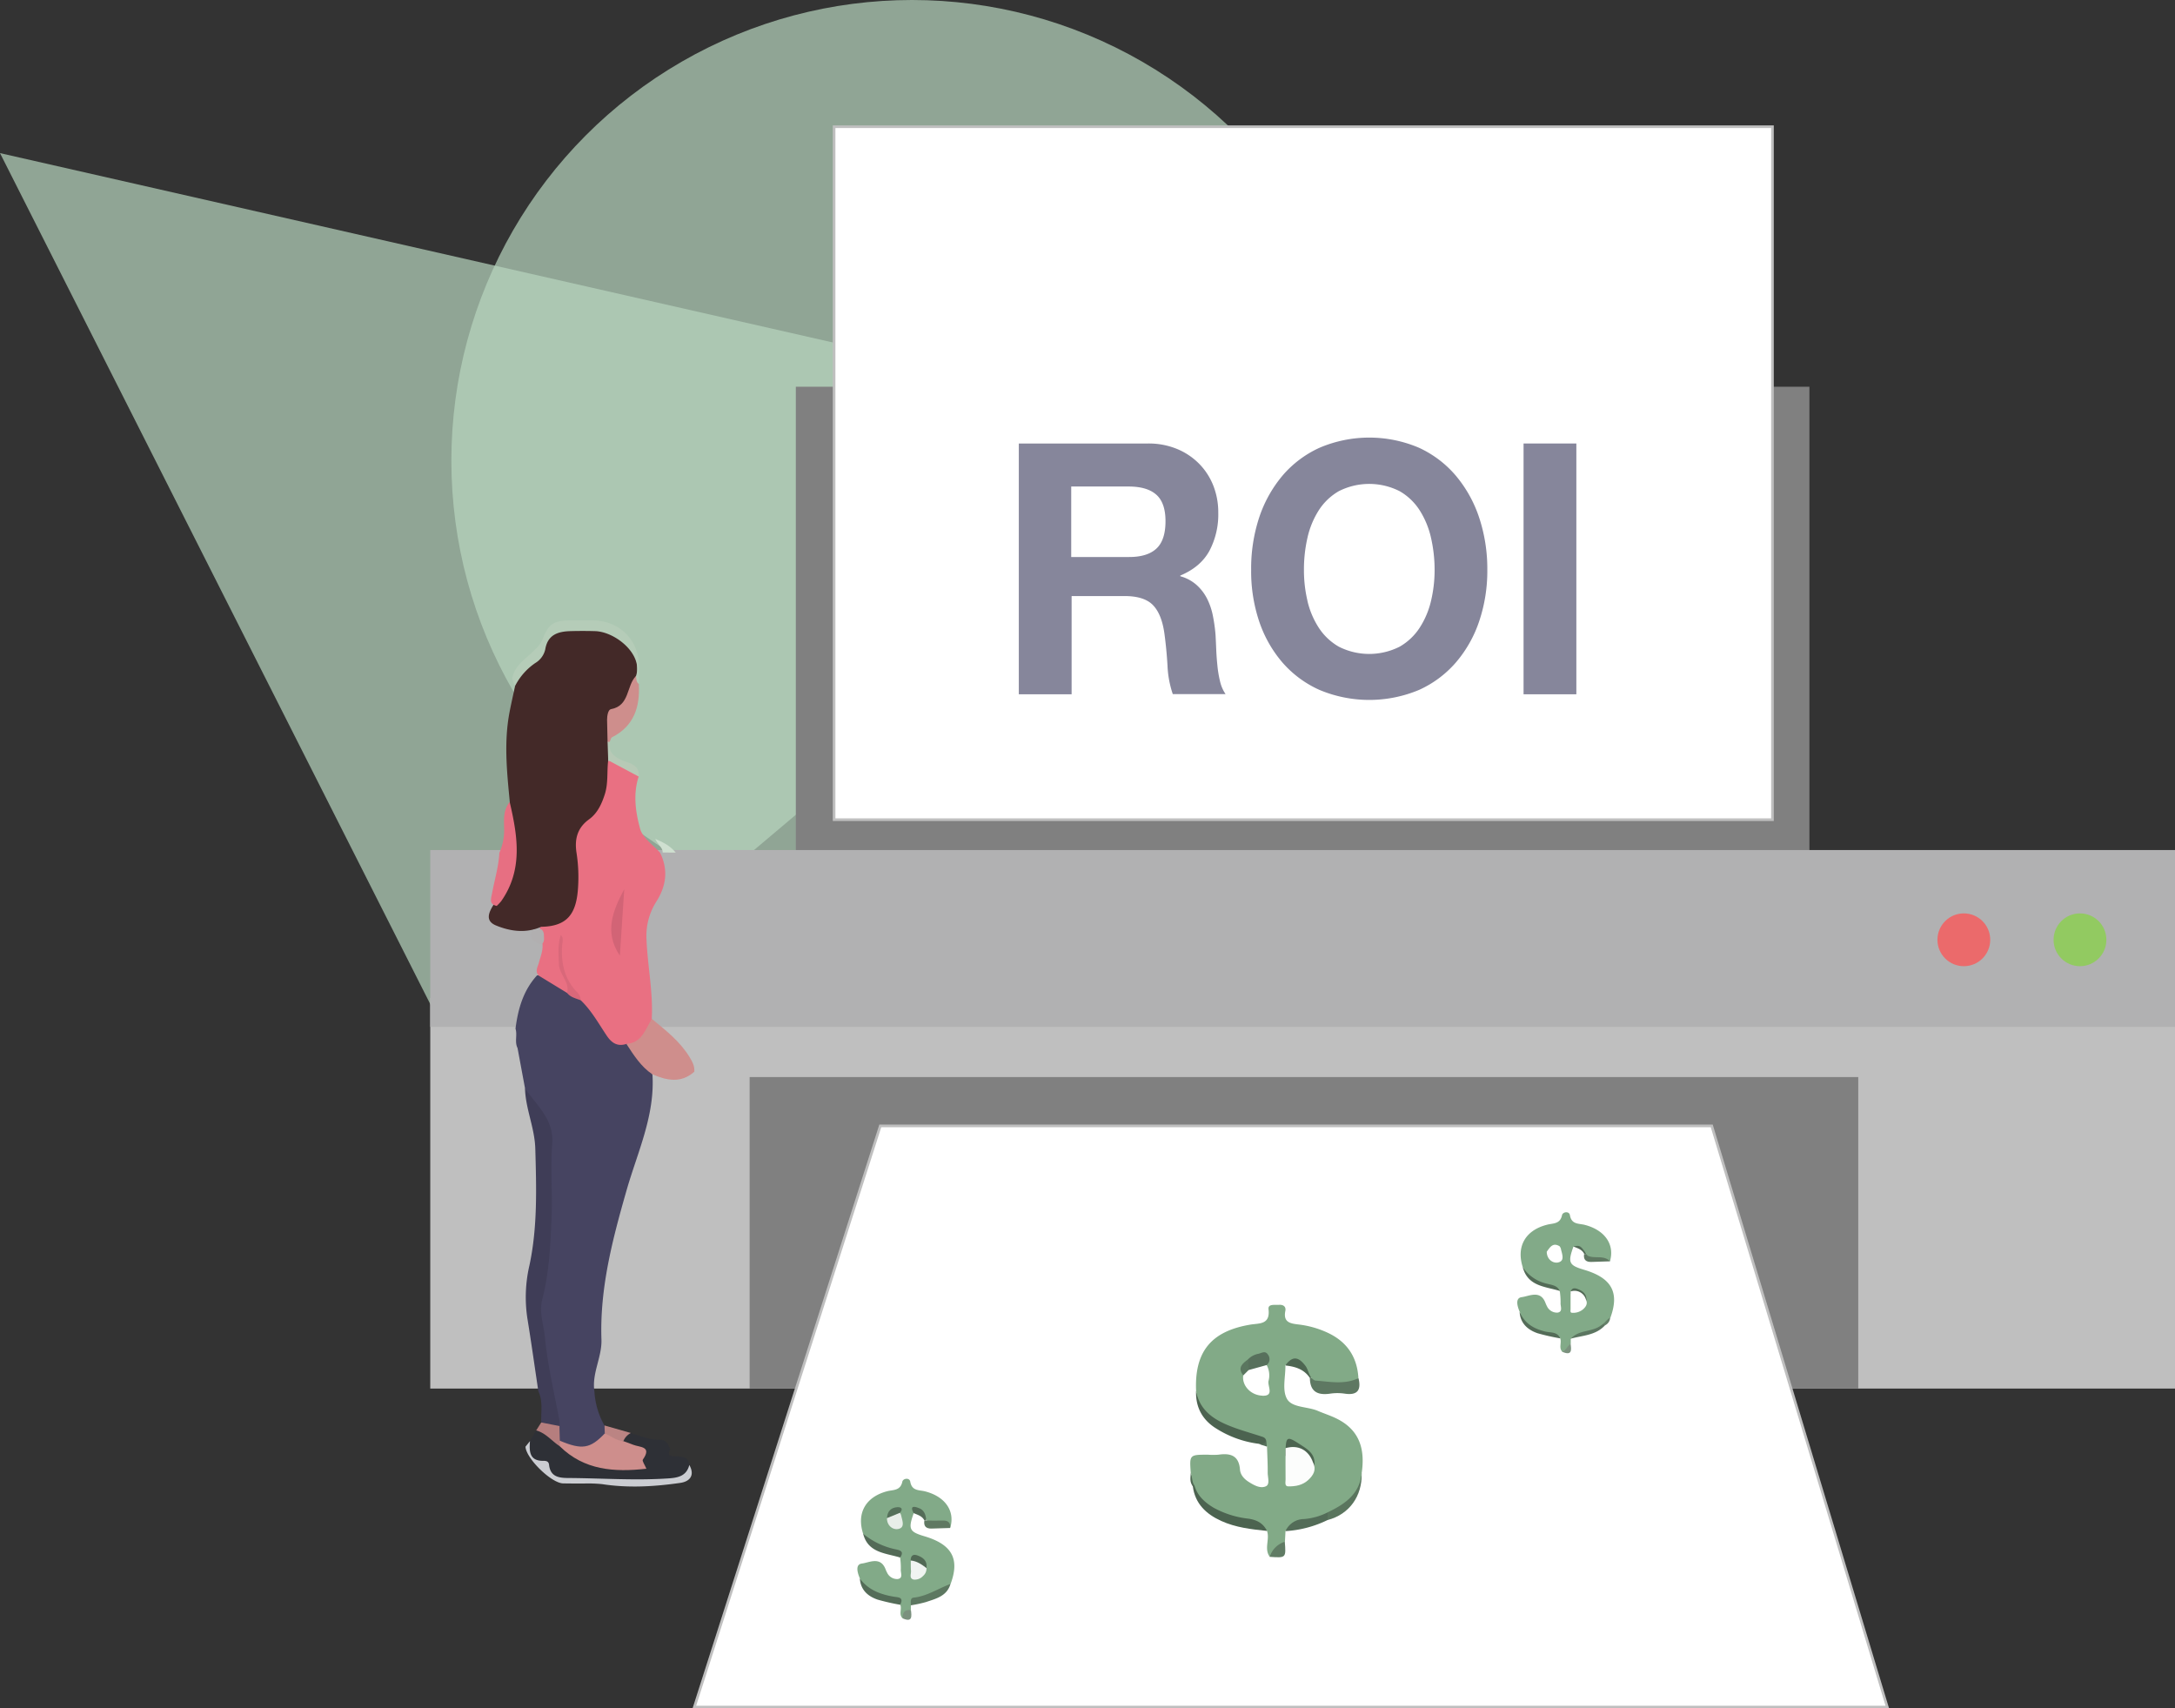
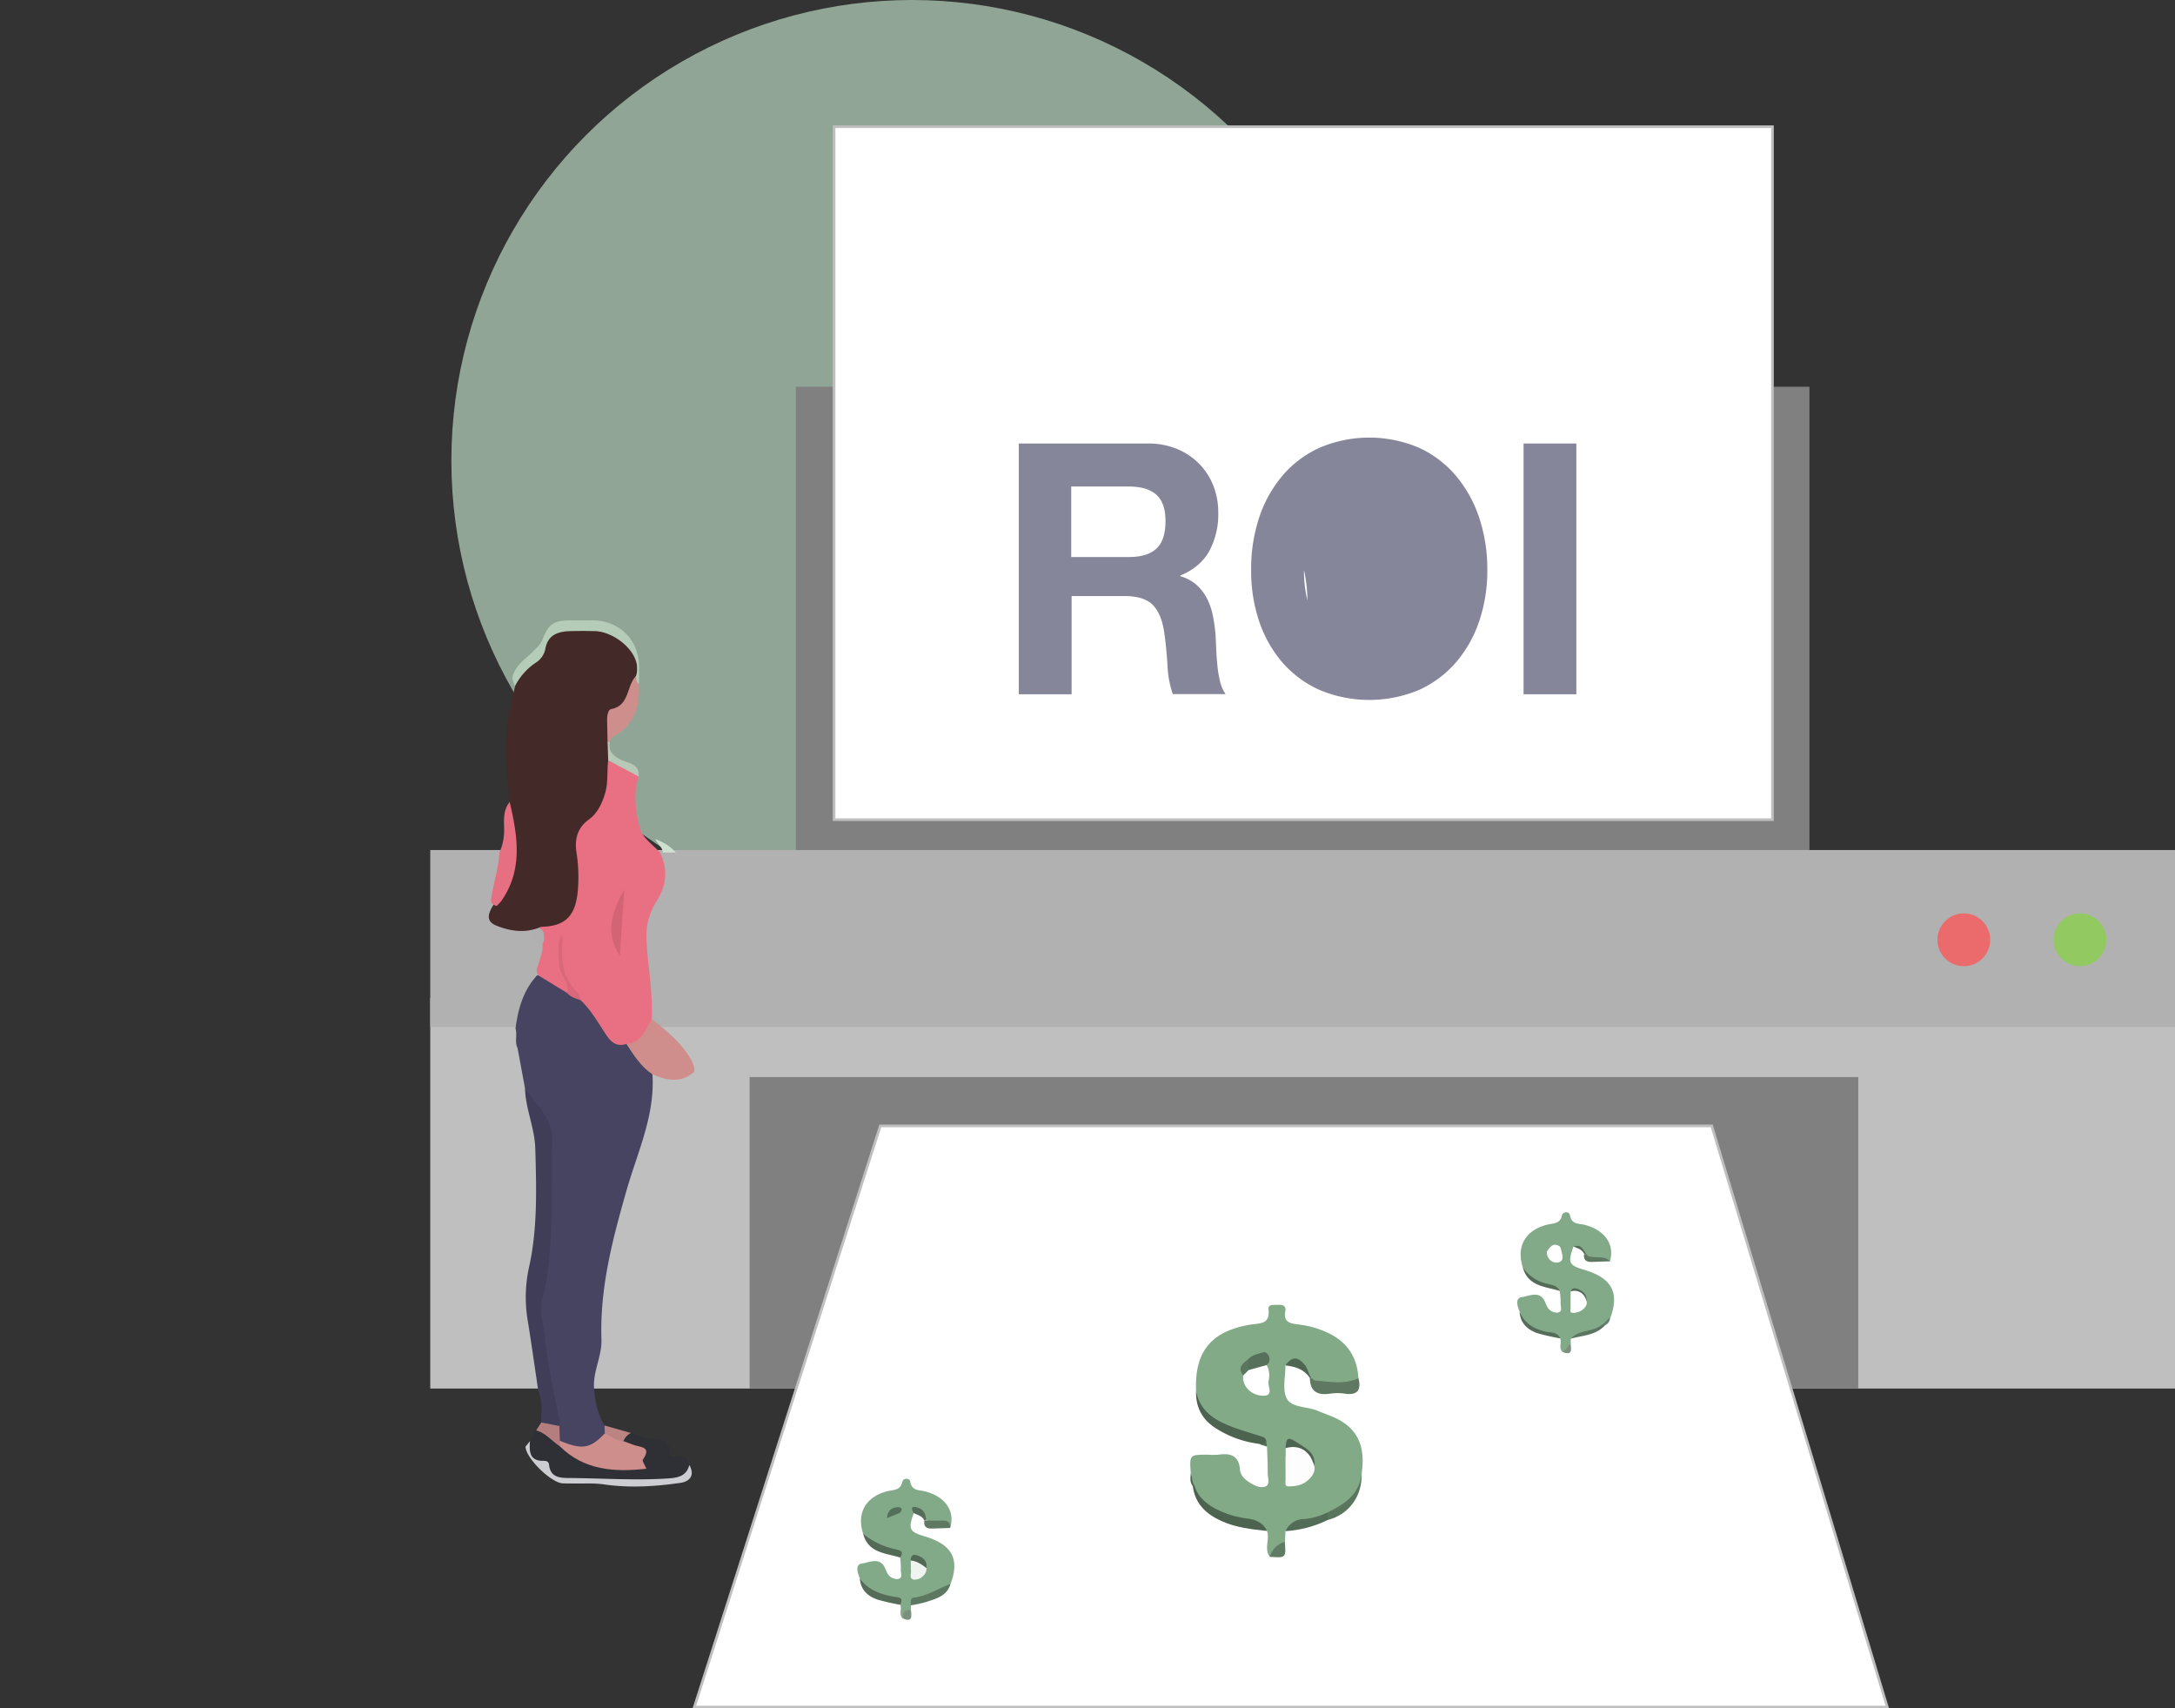
<svg xmlns="http://www.w3.org/2000/svg" viewBox="0 0 824 647.14">
  <rect x="0" y="0" width="824" height="647.14" fill="#333333" stroke="none" />
  <g id="Layer_2" data-name="Layer 2">
    <g id="Layer_1-2" data-name="Layer 1">
-       <polygon points="0 58 179 412 471.5 165.2 0 58" style="fill:#b8d6bf;opacity:0.7" />
      <circle cx="345.5" cy="174.5" r="174.5" style="fill:#b8d6bf;opacity:0.7" />
      <rect x="301.5" y="146.5" width="384" height="183" style="fill:gray" />
      <rect x="316" y="48" width="355.5" height="262.5" style="fill:#fff;stroke:#bfbfbf;stroke-miterlimit:10" />
      <rect x="163" y="378" width="661" height="148" style="fill:#bfbfbf" />
      <rect x="163" y="322" width="661" height="67" style="fill:#b1b1b2" />
      <rect x="284" y="408" width="420" height="118" style="fill:gray" />
      <circle cx="744" cy="356" r="10" style="fill:#eb6a6b" />
      <circle cx="788" cy="356" r="10" style="fill:#92ca61" />
      <polygon points="263.06 646.64 715 646.64 648.5 426.5 333.5 426.5 263.06 646.64" style="fill:#fff;stroke:#bfbfbf;stroke-miterlimit:10" />
      <path d="M198.89,412.2,196.07,397c-1.19-2.35,0-4.95-.77-7.34.95-7.43,2.92-14.45,8.14-20.16,5.05-.5,7.72,3.92,11.69,5.67,1.67,1.33,3.75,2,5.49,3.16,4.16,3.24,6.66,7.82,9.45,12.11,1.77,2.72,3.92,4.45,7.24,4.51A52.59,52.59,0,0,1,247.18,407c1,15.56-5.66,29.44-9.79,43.85-5.31,18.53-10.2,37.06-9.53,56.6.23,6.64-3.7,12.78-2.67,19.57A29.63,29.63,0,0,0,229,540a3.21,3.21,0,0,1,.66,3.18c-4.38,7-11.55,8-18.19,2.69-1-1.89-.86-3.94-.89-6-1.9-12.47-4.48-24.81-6.34-37.29-1.12-7.57.86-14.52,1.75-21.69,2.12-17,1.49-34.12,1.52-51.2a9.26,9.26,0,0,0-2.09-6A45.91,45.91,0,0,1,198.89,412.2Z" style="fill:#464461" />
      <path d="M198.89,412.2c4.35,6.59,11.07,11.73,10.31,21.17-.73,9.09.13,18.3-.23,27.43-.41,10.55-.87,21.15-3.54,31.46-1.26,4.87.56,9.52,1,14.25,1.05,10.69,3.54,21.14,5.54,31.68a9.49,9.49,0,0,1,0,2c-2.68,1.48-4.92.74-6.91-1.34-.17-4,.72-8-1.11-11.84-1.37-9.17-2.65-18.36-4.14-27.52a53.14,53.14,0,0,1,.77-20.16c3.1-14.52,2.63-29.35,2.22-44.17C202.58,427.21,199.08,420,198.89,412.2Z" style="fill:#3f3d57" />
      <path d="M253.85,548.9c-1.56,3.37,1.49,2.66,2.78,2.76,2.34.18,4.22.52,4.57,3.28.42,4.22-2.3,5.53-5.72,5.92a149.9,149.9,0,0,1-24.43.42c-5.33-.26-10.64-.31-16-.3-3.47,0-6.25-.73-7.48-4.4a3,3,0,0,0-2.36-2.34c-5.61-.61-5.61-4.14-4.47-8.33q1.18-2,2.36-4c4.84-1.15,6.39,3.58,9.58,5.36a36.56,36.56,0,0,0,26.39,8.46c1.73-.12,3.35,0,3.34-2.52,0-1.84.49-3.68-2-4.37-1.74-.47-3.58-.93-4.61-2.7-.14-2.26,1-3.27,3.18-3.29,3.56,1.12,7.09,2.55,10.88,2.54C252.43,545.37,253.15,547,253.85,548.9Z" style="fill:#2e3036" />
      <path d="M200.78,545.91c-.3,3.92-.24,7.59,5.24,7.47,1.09,0,1.89.29,2,1.59.53,4.39,3.61,4.89,7.25,4.91,12.6.07,25.2,1,37.8.16,3.64-.23,7-.81,8.08-5.1,2.2,3.93.19,6.27-3.41,6.79-9.81,1.41-19.68,2-29.57.48a51.56,51.56,0,0,0-6.93-.24c-2.65,0-5.31,0-7.95-.05-4.51-.16-14-9.49-14.21-13.91Z" style="fill:#cbcdd2" />
      <path d="M212.08,547.85c-3-1.94-5.28-5-8.94-6,.64-1,1.27-2,1.91-3l6.91,1.34c0,1.85.09,3.7.13,5.55A1.58,1.58,0,0,1,212.08,547.85Z" style="fill:#b57e7e" />
      <path d="M239,542.83a6,6,0,0,0-2.82,3.06c-3.29,1.32-5.38-.31-7.06-2.91l-.09-3Z" style="fill:#bb8483" />
      <path d="M327,581c-2.56-7.86,1-14,9.15-16.12,2.24-.57,5-.15,5.7-3.61.26-1.26,2.72-1.65,3,0,.61,3.59,3.36,3.1,5.6,3.67,7.61,1.94,11.44,7.43,9.56,13.77-2.38-2.49-5.81-.79-8.48-2.12-2.74-4-2.74-4-5.33-3.5-2.2,6.14-1.75,7.14,4,8.85,10.46,3.09,13.48,8.58,9.93,18.06a19.88,19.88,0,0,1-10.4,5.51c-1.79.37-3.61.81-4.65,2.58,0,.6,0,1.21,0,1.81-1.21.87-1.77,2.4-3.11,3.14-1.6-1.49-.2-3.51-.9-5.16-1.07-2.52-3.59-2.08-5.56-2.54-4.41-1-7.91-3.09-9.74-7.42-.93-2.12-1.84-5.31.74-5.64,2.79-.35,7-2.8,8.95,2.08a11.06,11.06,0,0,0,.61,1.36,4.19,4.19,0,0,0,4.05,2.43c2.17-.33,1-2.42,1.16-3.72A26.86,26.86,0,0,0,341,590c-.9-2.21-3.08-2.31-4.91-2.8A14.91,14.91,0,0,1,327,581Z" style="fill:#82aa88" />
      <path d="M325.75,597.94c3.15,4.32,7.73,6,12.74,6.88,1.69.3,4.08.08,2.56,3.08a83.7,83.7,0,0,1-8.53-1.94C328.76,604.69,326.05,602.26,325.75,597.94Z" style="fill:#546c58" />
      <path d="M575.7,497c3.15,4.32,7.73,6,12.74,6.88,1.69.31,4.08.09,2.56,3.09a83.7,83.7,0,0,1-8.53-1.94C578.71,503.72,576,501.26,575.7,497Z" style="fill:#546c58" />
      <path d="M345.05,608.11c.08-1.09-.33-2.77,1.05-2.91,5.14-.54,9.33-3.48,14-5.18-1.37,4.64-5.52,5.57-9.32,6.86A49.41,49.41,0,0,1,345.05,608.11Z" style="fill:#5d7861" />
      <path d="M327,581a28.43,28.43,0,0,0,12.19,5.87c1.57.31,3.57.73,1.81,3.13C335.45,588.3,328.86,588.27,327,581Z" style="fill:#536a57" />
      <path d="M576.89,480a28.71,28.71,0,0,0,12.2,5.88c1.58.31,3.56.73,1.81,3.13C585.4,487.32,578.8,487.31,576.89,480Z" style="fill:#536b57" />
      <path d="M595,507.13c-.18-1.89.34-2.92,2.52-3.37a92.58,92.58,0,0,0,9.36-2.88c1-.19,1.44.16,1.14,1.2C604.51,505.9,599.5,505.86,595,507.13Z" style="fill:#5c7661" />
      <path d="M600.86,475c2.08,0,4.16.08,6.23,0s3,.76,2.82,2.8l-7,.23c-2.11.07-3.1-.89-2.77-3Z" style="fill:#5f7862" />
      <path d="M350.91,576c2.08,0,4.16.08,6.23,0s3,.76,2.82,2.81l-7,.22c-2.11.07-3.09-.89-2.77-3Z" style="fill:#5f7862" />
      <path d="M600.86,475a3.83,3.83,0,0,0-.68,0c-.83-1.71-2.53-2.15-4.08-2.81-1.8-3.26.81-2.38,2-1.89C600.09,471,600.72,472.94,600.86,475Z" style="fill:#546c58" />
      <path d="M350.91,576a3.83,3.83,0,0,0-.68,0c-.83-1.71-2.53-2.15-4.08-2.81-1.8-3.26.82-2.37,2-1.89C350.15,572,350.77,573.92,350.91,576Z" style="fill:#546c58" />
      <path d="M591.9,512.09c-.15-2.22.72-3.44,3.11-3.14C595.37,511.38,595.6,513.68,591.9,512.09Z" style="fill:#7b917e" />
      <path d="M342,613.06c-.14-2.21.72-3.43,3.11-3.14C345.42,612.36,345.65,614.66,342,613.06Z" style="fill:#7b917e" />
      <path d="M608,502.08l-1.14-1.2c1-.65,1-3.17,3.16-1.83A3.44,3.44,0,0,1,608,502.08Z" style="fill:#658169" />
      <path d="M214.84,376.13l-10.73-6.55c-1.58-1.68-.35-3.32.08-5,.73-2.79,2-5.5,1-8.49a16.77,16.77,0,0,1-.62-4.56,1.88,1.88,0,0,1,.92-1.24c10.13-3.15,12.14-5.93,12.18-16.86a58.49,58.49,0,0,0-.65-10.4c-.75-4.29-.12-8.54,3.22-11.49a24,24,0,0,0,8.51-20.28,5.51,5.51,0,0,1,.68-2.87c5.51-1.05,9.15,2.06,12.55,5.69-2.19,6.71-1.22,13.57.57,20,1,3.4,4.91,6,7.51,8.92,3.17,6.43,2.37,12.57-1.37,18.48a24.09,24.09,0,0,0-3.77,14.21c.39,10.11,2.55,20.1,2,30.27-1.51,7.5-3.85,9.81-9.63,9.5-3.37,1.07-5.55-.35-7.42-3.13-3.09-4.59-5.77-9.51-9.83-13.4-6.55-6.62-9.34-14.43-7.81-21.33a23.57,23.57,0,0,0,3.6,16.27C216.44,374.72,217,376.2,214.84,376.13Z" style="fill:#e97082" />
      <path d="M237.32,395.46c5.9-.43,7.17-5.57,9.63-9.5,5.28,4.36,10.69,8.52,14.34,14.56,1.1,1.81,1.92,3.39,1.75,5.46-5,4.46-10.4,3.34-15.86,1C242.83,404.06,240.11,399.73,237.32,395.46Z" style="fill:#cf8e8c" />
      <path d="M251.06,322.94c.08-1.86-1.69-2.68-2.82-5.17,3.48,1.46,5.88,2.89,7.77,5.2Z" style="fill:#cfe0d0" />
      <path d="M230.42,288c-.54,4.27.06,8.63-1.28,12.85-1.2,3.74-2.81,7.23-6,9.54-4.53,3.27-5.52,7.68-4.71,12.76a59.63,59.63,0,0,1,.57,12.93c-.58,10.11-4.05,14.82-13.95,15-5.78,2.53-11.59,1.77-17.13-.5-4.16-1.71-2.8-4.87-1-7.75,8.37-9.05,7.78-20,6.53-31.08a49.15,49.15,0,0,1-.31-7.94c-1.1-11.36-2.28-22.72-.09-34.09.62-3.24,1.36-6.45,2.05-9.68-.09-4,2.6-6.27,5.24-8.52a18.23,18.23,0,0,0,6-8.28,7.06,7.06,0,0,1,5.81-4.9c6.73-1.06,13.52-1.59,20,1.34,7.42,3.35,9.53,7.06,9.26,16.17-1.74,5-2.1,10.86-8.11,13.37-1.26.53-1.72,2-1.73,3.39,0,3-.83,5.86-1.07,8.81C230.2,283.62,231.13,285.84,230.42,288Z" style="fill:#432928" />
      <path d="M240.94,256.08c2.82-8.12-7.73-16.78-15.5-17-3.16-.09-6.32-.09-9.48,0-4.66.16-8.49,1.41-9.39,6.92a8.12,8.12,0,0,1-3.73,5.13,23.31,23.31,0,0,0-7.78,8.88l-1-3c.94-5.25,5.58-7.64,8.77-11.12a10.82,10.82,0,0,0,2.61-3.45c2.43-6.28,4.29-7.43,11.19-7.44,2.66,0,5.32,0,8,0,10.1.1,17.47,7.5,17.48,17.56,0,2.16,0,4.32-.05,6.48C239.74,258.76,240.6,257.33,240.94,256.08Z" style="fill:#b5ccb8" />
      <path d="M188.17,343.17c-3-.64-2.12-2.81-1.77-4.68.94-5.14,2.5-10.18,2.79-15.44a21.15,21.15,0,0,0,1.79-9.46c-.08-3.4-.28-6.89,2.12-9.78,3,12.88,5.13,25.69-3.24,37.59A16.57,16.57,0,0,1,188.17,343.17Z" style="fill:#e76f82" />
      <path d="M240.94,256.08c.2,1.06,0,2.26,1.07,3,.51,8.68-1.79,15.94-10.14,20.21-.45.23-.58,1.1-.86,1.67s-.51.49-.83.09c-.07-2.81-.15-5.61-.19-8.41,0-1.54.41-3.82,1.46-4C238.65,267.34,237.24,259.81,240.94,256.08Z" style="fill:#ce8e8c" />
      <path d="M230.18,281A5.7,5.7,0,0,0,231,281c-.61,3.48,1.11,5.23,4.13,6.76,2.76,1.4,7.26,1.44,6.85,6.41L230.42,288Z" style="fill:#b7c9b6" />
      <path d="M229.11,543c2.37.94,4.37,2.76,7.06,2.91,1.24.46,2.5.88,3.72,1.38,2.48,1,7.25.5,3.65,5.62-.35.5.75,2,1.35,3.46-12.16,1.34-23.53.62-32.81-8.5,0-.71,0-1.41,0-2.12C220.5,549.29,223.61,548.79,229.11,543Z" style="fill:#ce8e8c" />
      <path d="M214.84,376.13c1.11-4.17-2.91-6.81-3.09-10.9-.17-3.78-.46-7.37.7-11.06,1.21,1.17.62,2.66.53,3.89-.47,6.52.74,12.45,5.3,17.43a5.06,5.06,0,0,1,1.79,3.44C218.21,378.21,216.17,377.83,214.84,376.13Z" style="fill:#d9687a" />
      <path d="M452.83,562c4.19,8.17,11.81,10.47,20,12.07,3.1.61,8.58-.69,7.12,5.85-5.91-.61-11.81-1.28-17.3-3.78-5.69-2.59-9.89-6.5-10.75-13.1C451.36,562,452,561.9,452.83,562Z" style="fill:#4c6350" />
      <path d="M453.13,527c5.27,11.48,16.29,13.36,26.82,16.06.78,2.69,1.3,5.17-3,3.87a39.22,39.22,0,0,1-16.15-5.78C455.67,538,452.93,533.24,453.13,527Z" style="fill:#4c6350" />
      <path d="M496.86,522l17.82.1c1.08,4.5-.42,6.56-5.26,5.82a18.92,18.92,0,0,0-5.47,0c-4.72.69-7.67-.68-7.7-6Z" style="fill:#5e7862" />
      <path d="M487,580c-.36-3.09,0-5.15,4.08-5.44s7.93-1.75,11.89-2.69a2.7,2.7,0,0,1,0,3.92A41.88,41.88,0,0,1,487,580Z" style="fill:#536c58" />
      <path d="M503,575.79v-3.92c5.69-3.32,10.91-7.06,12.88-13.84C516.12,566.79,511.15,573.66,503,575.79Z" style="fill:#5a755e" />
      <path d="M496.86,522l-.3,0h-.31c-2.18-3.33-5.55-4.33-9.23-4.74,0-5.37,1-6,5.75-3.38A7.43,7.43,0,0,1,496.86,522Z" style="fill:#4e6652" />
      <path d="M481,589.74c-.81-4.65,1-6.63,5.75-5.73C487.23,590.18,487.23,590.18,481,589.74Z" style="fill:#607b64" />
      <path d="M476.92,547c3,.23,3.24-1.63,3-3.87,1.52,1.6,1.27,3.22,0,4.84Z" style="fill:#556e5a" />
      <path d="M452.83,562l-.89,1c-1.32-1.5-.92-3.28-.81-5C451.69,559.36,452.26,560.68,452.83,562Z" style="fill:#4f6853" />
      <path d="M497,555c1.31,2.53.13,4.37-1.69,6-2.1,1.88-4.73,2.29-7.37,2.25-1.37,0-.92-1.5-.93-2.37-.06-3.62,0-7.24,0-10.86C491.58,548.78,495.37,550.66,497,555Z" style="fill:#fcfdfc" />
      <path d="M507,537.69c-2.48-1.32-5.2-2.15-7.79-3.26-3.93-1.67-9.74-1.14-11.64-4.53s-.52-8.41-.59-12.72c2.62-3.5,4.8-3.41,7.54.14,1.39,1.81,1.26,4.6,3.73,5.66,5.5.36,11,1.65,16.39-.93-.48-8.25-4.53-14-12-17.36a36,36,0,0,0-10.49-2.94c-3-.37-6.11-.64-5.2-5.13.33-1.66-.74-2.44-2.37-2.34s-4.26-.44-4,1.68c.7,5.91-3.56,5.26-6.89,5.82-14.86,2.48-21.24,10.28-20.54,25.26,1.14,5.91,4.9,9.48,10.18,12,4.84,2.3,10,3.57,15.05,5.27,1.82.64,1.24,2.36,1.63,3.64.1,3.31.29,6.62.26,9.93,0,1.77.91,4.39-.66,5.12-2.06,1-4.5-.36-6.48-1.61-1.72-1.09-3.2-2.62-3.36-4.72-.43-5.35-3.65-6.28-8.16-5.62a27.79,27.79,0,0,1-4,0c-7,0-7,0-6.48,7,.62,1.55.38,3.36,1.43,4.78,1.14,3.9,4,6.38,7.28,8.34A35.46,35.46,0,0,0,473,575.29c3.17.47,5.59,1.74,7,4.64,1.14,3.18-1.2,6.74,1.05,9.8a8.62,8.62,0,0,1,5.75-5.72l.21-4a7.68,7.68,0,0,1,6.93-4.58,23.7,23.7,0,0,0,8.93-2.48c6.47-3.1,12.22-6.83,13-14.91C517.16,549.41,515.34,542.09,507,537.69Zm-28.81-9c-4.52-.21-7.76-4-7.18-7.69a4.45,4.45,0,0,1,1.91-3c2.16-1.28,4.42-2,6.9-1a8.16,8.16,0,0,1,.74,6.2C480.22,525.19,482.83,528.92,478.23,528.71Z" style="fill:#82aa87" />
      <path d="M497.17,558A14.23,14.23,0,0,0,487,551.51c.09-7.5.31-7.74,5.43-4.42C495.86,549.31,499.73,551.4,497.17,558Z" style="fill:#4c6450" />
      <path d="M479.86,517.1,473,519c-1.32-1.37-.79-2.77-.08-4.18a7.34,7.34,0,0,1,3.86-2c1.21-.28,2.57-1.27,3.55.27A2.83,2.83,0,0,1,479.86,517.1Z" style="fill:#57705c" />
      <path d="M472.93,514.84c0,1.39.05,2.78.08,4.18-.66.66-1.31,1.33-2,2C468.62,518,470.82,516.45,472.93,514.84Z" style="fill:#5a765f" />
      <path d="M351,594a3.66,3.66,0,0,1-1.31,3,4.2,4.2,0,0,1-3.56,1.35c-1.8-.41-.89-2.16-1-3.34s-.06-2.62-.08-3.93C348.4,589.26,349.58,591.88,351,594Z" style="fill:#f0f4f1" />
-       <path d="M340.92,573.07a3.42,3.42,0,0,1,.45.84c.39,1.94,1.67,4.68-1,5.27-2,.45-4.34-1.14-4.35-4.06C337.25,573.45,338.34,571.49,340.92,573.07Z" style="fill:#e8eee9" />
      <path d="M351,594c-1.8-1.36-3.62-2.67-6-2.87,0-1.54.66-2.53,2.36-2C349.69,589.92,351.39,591.22,351,594Z" style="fill:#516955" />
      <path d="M340.92,573.07l-4.88,2c.11-2.55,1.48-4,4-4.15C341.6,570.89,342.19,571.68,340.92,573.07Z" style="fill:#55705a" />
      <path d="M601,493a3.63,3.63,0,0,1-1.3,3.06c-1,.91-2.32,1.67-3.56,1.38-1.78-.43-.9-2.18-1-3.36s-.06-2.63-.07-3.95C598.34,488.29,599.53,490.91,601,493Z" style="fill:#eff4f0" />
      <path d="M600.12,481c-5.77-1.71-6.22-2.71-4-8.85,2.59-.45,2.59-.45,5.32,3.5,2.68,1.32,6.11-.37,8.49,2.12,1.87-6.35-1.95-11.83-9.56-13.78-2.24-.57-5-.07-5.6-3.66-.29-1.67-2.75-1.28-3,0-.72,3.47-3.46,3-5.71,3.62-8.17,2.08-11.7,8.25-9.15,16.11a14.93,14.93,0,0,0,9.09,6.2c1.83.5,4,.6,4.92,2.81a27.91,27.91,0,0,1,.31,4.45c-.12,1.3,1,3.39-1.16,3.71a4.17,4.17,0,0,1-4-2.42,11.06,11.06,0,0,1-.61-1.36c-1.92-4.89-6.17-2.43-8.95-2.08-2.58.33-1.67,3.52-.74,5.63,1.83,4.34,5.33,6.38,9.74,7.42,2,.46,4.49,0,5.56,2.55.69,1.65-.7,3.66.9,5.16,1.34-.74,1.89-2.27,3.11-3.14v-1.82c3-3.59,8.17-2.43,11.57-5.18,1.34-.75,2.07-2.23,3.47-2.9C613.6,489.58,610.58,484.08,600.12,481Zm-9.78-2.78c-2,.44-4.34-1.14-4.35-4.06,1.21-1.67,2.3-3.63,4.87-2.06a3.21,3.21,0,0,1,.46.85C591.7,474.88,593,477.62,590.34,478.21Z" style="fill:#82aa88" />
      <path d="M601,493c-1.79-1.35-3.61-2.66-6-2.87.06-1.68.77-2.54,2.53-1.91C599.75,489,601.32,490.36,601,493Z" style="fill:#516955" />
      <path d="M234.84,362c-6-8.79-2.74-17,1.66-25.16Z" style="fill:#d26476" />
      <path d="M206.11,355.86c-.2,1.84-1.08,2.15-2.67,1.33-1.42-.74-2.54-1.64-2.28-3.38.36-2.5,2.41-1.58,3.89-1.81C206.39,353,206,354.5,206.11,355.86Z" style="fill:#b1afb0" />
      <path d="M497.45,554c1.37,2.77.14,4.79-1.76,6.58-2.18,2.06-4.91,2.51-7.65,2.47-1.43,0-1-1.65-1-2.6-.06-4,0-7.93,0-11.89C491.82,547.19,495.76,549.24,497.45,554Z" style="fill:#fcfdfc" />
      <path d="M600.82,492.25c.76,1.54.08,2.67-1,3.66a5.76,5.76,0,0,1-4.26,1.38c-.8,0-.54-.92-.55-1.45,0-2.21,0-4.41,0-6.62A4.49,4.49,0,0,1,600.82,492.25Z" style="fill:#fff" />
      <path d="M434.92,168a28.21,28.21,0,0,1,11,2.07,25.21,25.21,0,0,1,8.42,5.65,24.71,24.71,0,0,1,5.35,8.31,27.56,27.56,0,0,1,1.85,10.18,29.46,29.46,0,0,1-3.38,14.5q-3.37,6.12-11,9.31v.27a15.34,15.34,0,0,1,6.12,3.26,17.81,17.81,0,0,1,4,5.19,24.89,24.89,0,0,1,2.23,6.58,61.07,61.07,0,0,1,1,7.19c.08,1.51.17,3.28.25,5.32s.23,4.12.45,6.25a42.62,42.62,0,0,0,1,6,14.21,14.21,0,0,0,2.1,4.86h-20a38.56,38.56,0,0,1-2-10.78q-.37-6.24-1.15-12-1-7.44-4.33-10.91t-10.85-3.46h-20V263h-20V168Zm-7.14,43q6.89,0,10.33-3.19t3.44-10.38q0-6.91-3.44-10t-10.33-3.13H405.83V211Z" style="fill:#86869b" />
-       <path d="M477,196.16a48.21,48.21,0,0,1,8.8-15.9,40.42,40.42,0,0,1,14.1-10.64,48,48,0,0,1,37.7,0,40.43,40.43,0,0,1,14,10.64,48.23,48.23,0,0,1,8.81,15.9,61.72,61.72,0,0,1,3.06,19.76,59.59,59.59,0,0,1-3.06,19.35,46.73,46.73,0,0,1-8.81,15.63,40.43,40.43,0,0,1-14,10.45,48.77,48.77,0,0,1-37.7,0,40.42,40.42,0,0,1-14.1-10.45,46.71,46.71,0,0,1-8.8-15.63A59.59,59.59,0,0,1,474,215.92,61.72,61.72,0,0,1,477,196.16Zm18.31,31.4a31.89,31.89,0,0,0,4.27,10.17,22.23,22.23,0,0,0,7.65,7.25,25.52,25.52,0,0,0,23,0,22.14,22.14,0,0,0,7.65-7.25,32.14,32.14,0,0,0,4.28-10.17,50.49,50.49,0,0,0,1.34-11.64,54.29,54.29,0,0,0-1.34-12.11,32.88,32.88,0,0,0-4.28-10.44,22.07,22.07,0,0,0-7.65-7.32,25.52,25.52,0,0,0-23,0,22.15,22.15,0,0,0-7.65,7.32,32.64,32.64,0,0,0-4.27,10.44A53.71,53.71,0,0,0,494,215.92,50,50,0,0,0,495.33,227.56Z" style="fill:#86869b" />
+       <path d="M477,196.16a48.21,48.21,0,0,1,8.8-15.9,40.42,40.42,0,0,1,14.1-10.64,48,48,0,0,1,37.7,0,40.43,40.43,0,0,1,14,10.64,48.23,48.23,0,0,1,8.81,15.9,61.72,61.72,0,0,1,3.06,19.76,59.59,59.59,0,0,1-3.06,19.35,46.73,46.73,0,0,1-8.81,15.63,40.43,40.43,0,0,1-14,10.45,48.77,48.77,0,0,1-37.7,0,40.42,40.42,0,0,1-14.1-10.45,46.71,46.71,0,0,1-8.8-15.63A59.59,59.59,0,0,1,474,215.92,61.72,61.72,0,0,1,477,196.16Zm18.31,31.4A53.71,53.71,0,0,0,494,215.92,50,50,0,0,0,495.33,227.56Z" style="fill:#86869b" />
      <path d="M597.2,168v95h-20V168Z" style="fill:#86869b" />
    </g>
  </g>
</svg>